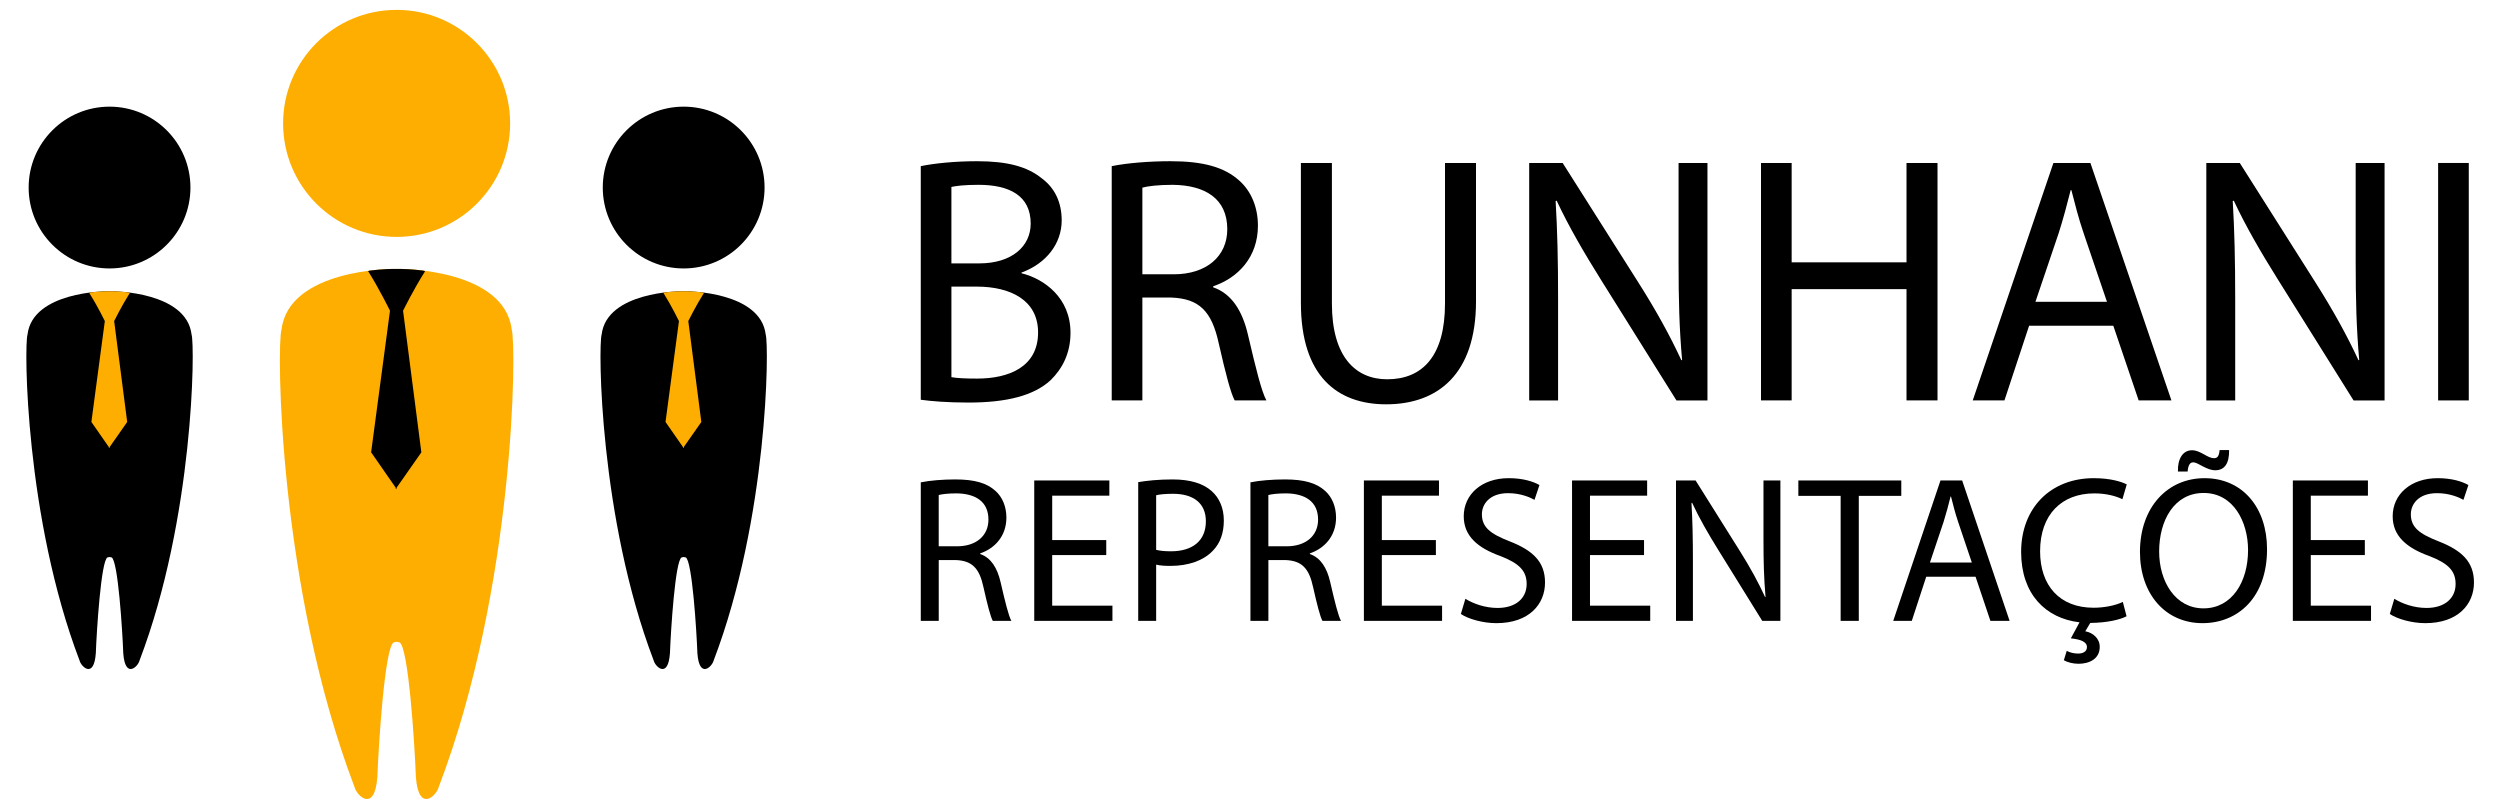
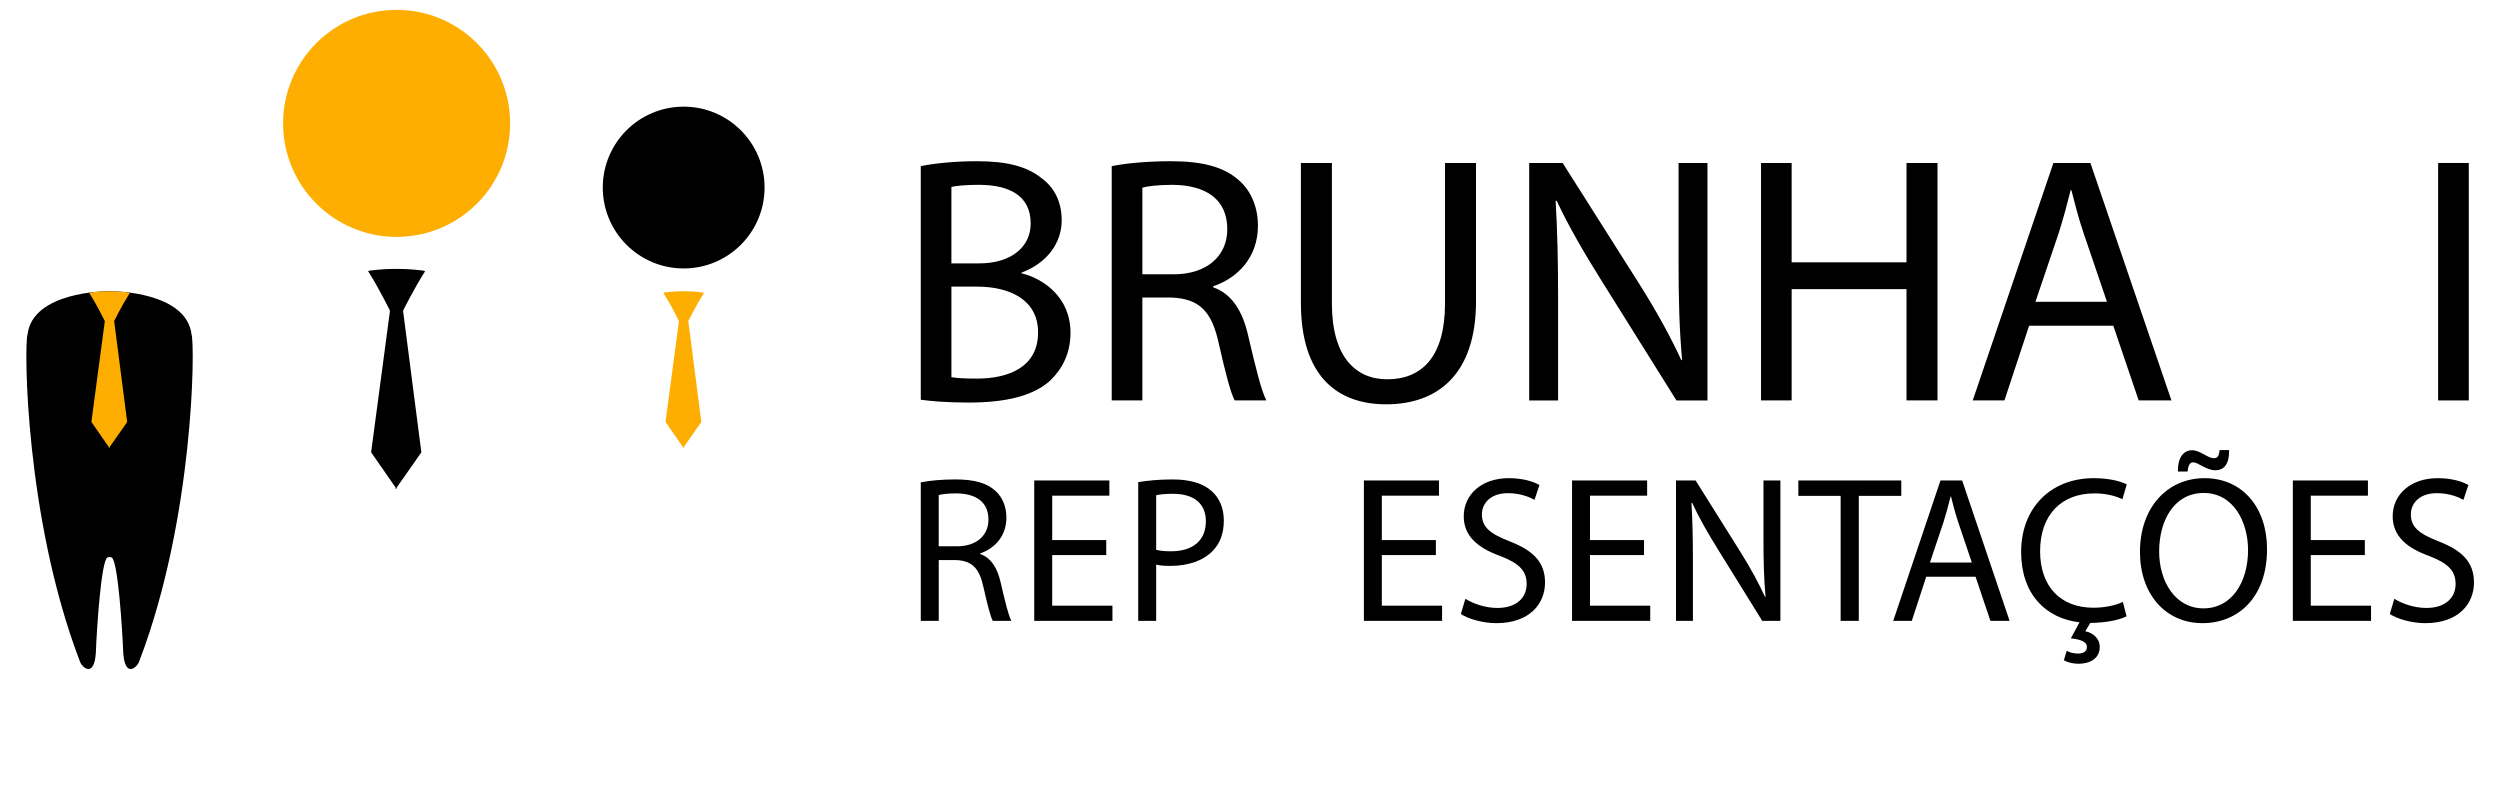
<svg xmlns="http://www.w3.org/2000/svg" version="1.1" id="Camada_1" x="0px" y="0px" viewBox="0 0 1920 622" style="enable-background:new 0 0 1920 622;" xml:space="preserve">
  <style type="text/css">
	.st0{fill:#FDAE01;}
</style>
  <g>
    <g>
      <g>
-         <path class="st0" d="M300.96,206.54c0,0-79.22,0.27-84.77,46.63c-3.79,12.14-2.44,197.84,56.12,351.35     c1.64,6.6,15.51,20.14,17.51-7.96c0.9-24.3,5.7-100.22,12.6-103.22c1.06-0.21,1.74-0.35,2.18-0.44c0.44,0.09,1.12,0.22,2.19,0.44     c6.9,3,11.7,78.91,12.6,103.22c1.99,28.1,15.86,14.55,17.51,7.96C395.44,451,396.8,265.3,393,253.16     c-5.55-46.36-84.77-46.63-84.77-46.63H300.96z" />
        <path d="M300.96,206.54c0,0-7,0.02-16.97,1.27c-0.43,0.14-0.85,0.27-1.28,0.41c8.81,13.99,16.8,30.44,16.8,30.44l-14.49,108.69     l18.86,27.16l0.02,1.14l0.35-0.55l0.37,0.59l0.02-1.21l18.96-27.09l-14.05-108.75c0,0,8.07-16.41,16.93-30.36     c-0.51-0.17-1.01-0.33-1.51-0.49c-9.85-1.22-16.74-1.24-16.74-1.24H300.96z" />
        <path class="st0" d="M391.78,94.76c0,48.15-39.03,87.18-87.18,87.18s-87.18-39.03-87.18-87.18c0-48.15,39.03-87.18,87.18-87.18     S391.78,46.61,391.78,94.76z" />
      </g>
      <g>
-         <path d="M522.47,223.7c0,0-56.46,0.19-60.41,33.23c-2.7,8.65-1.74,140.99,39.99,250.39c1.17,4.7,11.06,14.35,12.47-5.67     c0.64-17.32,4.06-71.42,8.98-73.56c0.75-0.15,1.24-0.25,1.56-0.31c0.32,0.06,0.8,0.16,1.56,0.31c4.92,2.14,8.34,56.24,8.98,73.56     c1.42,20.02,11.3,10.37,12.47,5.67c41.73-109.4,42.69-241.74,39.99-250.39c-3.95-33.04-60.41-33.23-60.41-33.23H522.47z" />
        <path class="st0" d="M522.47,223.7c0,0-4.99,0.02-12.1,0.91c-0.3,0.1-0.6,0.19-0.91,0.29c6.28,9.97,11.98,21.69,11.98,21.69     l-10.32,77.46l13.44,19.35l0.01,0.81l0.25-0.39l0.27,0.42l0.02-0.86l13.51-19.3l-10.01-77.5c0,0,5.75-11.69,12.06-21.64     c-0.36-0.12-0.72-0.24-1.08-0.35c-7.02-0.87-11.93-0.89-11.93-0.89H522.47z" />
        <path d="M587.19,144.04c0,34.31-27.82,62.13-62.13,62.13c-34.31,0-62.13-27.82-62.13-62.13c0-34.31,27.82-62.13,62.13-62.13     C559.37,81.91,587.19,109.73,587.19,144.04z" />
      </g>
      <g>
        <path d="M81.54,223.7c0,0-56.46,0.19-60.41,33.23c-2.7,8.65-1.74,140.99,39.99,250.39c1.17,4.7,11.06,14.35,12.47-5.67     c0.64-17.32,4.06-71.42,8.98-73.56c0.76-0.15,1.24-0.25,1.56-0.31c0.32,0.06,0.8,0.16,1.56,0.31c4.92,2.14,8.34,56.24,8.98,73.56     c1.42,20.02,11.31,10.37,12.47,5.67c41.73-109.4,42.69-241.74,39.99-250.39c-3.95-33.04-60.41-33.23-60.41-33.23H81.54z" />
        <path class="st0" d="M81.54,223.7c0,0-4.99,0.02-12.1,0.91c-0.3,0.1-0.6,0.19-0.91,0.29c6.28,9.97,11.98,21.69,11.98,21.69     l-10.33,77.46l13.44,19.35l0.01,0.81l0.25-0.39l0.27,0.42l0.02-0.86l13.51-19.3l-10.01-77.5c0,0,5.75-11.69,12.06-21.64     c-0.36-0.12-0.72-0.24-1.08-0.35c-7.02-0.87-11.93-0.89-11.93-0.89H81.54z" />
-         <path d="M146.26,144.04c0,34.31-27.82,62.13-62.13,62.13S22,178.35,22,144.04c0-34.31,27.82-62.13,62.13-62.13     S146.26,109.73,146.26,144.04z" />
      </g>
    </g>
    <g>
      <g>
        <path d="M707.15,127.6c10.28-2.16,26.52-3.79,43.02-3.79c23.54,0,38.69,4.06,50.06,13.26c9.47,7.03,15.15,17.86,15.15,32.2     c0,17.59-11.63,33.01-30.85,40.05v0.54c17.32,4.33,37.61,18.67,37.61,45.73c0,15.69-6.22,27.6-15.42,36.53     c-12.72,11.63-33.28,17.05-63.04,17.05c-16.23,0-28.68-1.08-36.53-2.16V127.6z M730.69,202.28h21.38     c24.89,0,39.5-12.99,39.5-30.58c0-21.37-16.24-29.76-40.05-29.76c-10.82,0-17.05,0.81-20.84,1.62V202.28z M730.69,289.67     c4.6,0.81,11.36,1.08,19.75,1.08c24.35,0,46.81-8.93,46.81-35.45c0-24.89-21.38-35.18-47.08-35.18h-19.48V289.67z" />
        <path d="M853.8,127.6c11.91-2.43,28.95-3.79,45.19-3.79c25.16,0,41.4,4.6,52.76,14.88c9.2,8.12,14.34,20.56,14.34,34.63     c0,24.08-15.15,40.05-34.36,46.54v0.81c14.07,4.87,22.46,17.86,26.79,36.8c5.95,25.43,10.28,43.02,14.07,50.06h-24.35     c-2.98-5.41-7.03-20.83-12.18-43.56c-5.41-25.17-15.15-34.63-36.53-35.45h-22.19v79.01H853.8V127.6z M877.34,210.66h24.08     c25.16,0,41.13-13.8,41.13-34.63c0-23.54-17.05-33.82-41.94-34.09c-11.36,0-19.48,1.08-23.27,2.16V210.66z" />
        <path d="M1022.9,125.16v107.96c0,40.86,18.13,58.17,42.48,58.17c27.06,0,44.38-17.86,44.38-58.17V125.16h23.81V231.5     c0,56.01-29.49,79.01-69,79.01c-37.34,0-65.48-21.37-65.48-77.93V125.16H1022.9z" />
        <path d="M1174.42,307.53V125.16h25.7l58.45,92.27c13.53,21.37,24.08,40.59,32.74,59.26l0.54-0.27     c-2.17-24.35-2.71-46.54-2.71-74.95v-76.3h22.19v182.37h-23.81l-57.9-92.54c-12.72-20.29-24.89-41.13-34.09-60.88l-0.81,0.27     c1.35,23,1.89,44.92,1.89,75.22v77.93H1174.42z" />
        <path d="M1375.99,125.16v76.3h88.21v-76.3h23.81v182.37h-23.81v-85.5h-88.21v85.5h-23.54V125.16H1375.99z" />
        <path d="M1558.35,250.17l-18.94,57.36h-24.35l61.96-182.37h28.41l62.23,182.37h-25.16l-19.48-57.36H1558.35z M1618.15,231.77     l-17.86-52.49c-4.06-11.9-6.76-22.73-9.47-33.28h-0.54c-2.71,10.82-5.68,21.92-9.2,33.01l-17.86,52.76H1618.15z" />
-         <path d="M1694.45,307.53V125.16h25.7l58.44,92.27c13.53,21.37,24.08,40.59,32.74,59.26l0.54-0.27     c-2.16-24.35-2.71-46.54-2.71-74.95v-76.3h22.19v182.37h-23.81l-57.9-92.54c-12.72-20.29-24.89-41.13-34.09-60.88l-0.81,0.27     c1.35,23,1.89,44.92,1.89,75.22v77.93H1694.45z" />
        <path d="M1896.02,125.16v182.37h-23.54V125.16H1896.02z" />
      </g>
      <g>
        <path d="M707.15,370.44c6.97-1.44,16.95-2.24,26.46-2.24c14.74,0,24.24,2.72,30.9,8.8c5.39,4.8,8.4,12.16,8.4,20.48     c0,14.24-8.87,23.68-20.12,27.52v0.48c8.24,2.88,13.15,10.56,15.69,21.76c3.49,15.04,6.02,25.44,8.24,29.6h-14.26     c-1.74-3.2-4.12-12.32-7.13-25.76c-3.17-14.88-8.87-20.48-21.39-20.96h-12.99v46.71h-13.79V370.44z M720.94,419.55h14.1     c14.74,0,24.08-8.16,24.08-20.48c0-13.92-9.98-20-24.56-20.16c-6.65,0-11.41,0.64-13.63,1.28V419.55z" />
        <path d="M849.59,426.27h-41.51v38.87h46.27v11.68h-60.05V369h57.68v11.68h-43.89v34.08h41.51V426.27z" />
        <path d="M874.14,370.28c6.65-1.12,15.37-2.08,26.46-2.08c13.63,0,23.61,3.2,29.95,8.96c5.86,5.12,9.35,12.96,9.35,22.56     c0,9.76-2.85,17.44-8.24,23.04c-7.29,7.84-19.17,11.84-32.64,11.84c-4.12,0-7.92-0.16-11.09-0.96v43.19h-13.78V370.28z      M887.92,422.27c3.01,0.8,6.81,1.12,11.41,1.12c16.64,0,26.78-8.16,26.78-23.04c0-14.24-9.98-21.12-25.19-21.12     c-6.02,0-10.62,0.48-12.99,1.12V422.27z" />
-         <path d="M960.33,370.44c6.97-1.44,16.95-2.24,26.46-2.24c14.74,0,24.24,2.72,30.9,8.8c5.39,4.8,8.4,12.16,8.4,20.48     c0,14.24-8.87,23.68-20.12,27.52v0.48c8.24,2.88,13.15,10.56,15.68,21.76c3.48,15.04,6.02,25.44,8.24,29.6h-14.26     c-1.74-3.2-4.12-12.32-7.13-25.76c-3.17-14.88-8.87-20.48-21.39-20.96h-12.99v46.71h-13.78V370.44z M974.11,419.55h14.1     c14.73,0,24.08-8.16,24.08-20.48c0-13.92-9.98-20-24.56-20.16c-6.66,0-11.41,0.64-13.63,1.28V419.55z" />
        <path d="M1102.76,426.27h-41.51v38.87h46.27v11.68h-60.05V369h57.67v11.68h-43.89v34.08h41.51V426.27z" />
        <path d="M1125.41,459.86c6.18,3.84,15.21,7.04,24.72,7.04c14.1,0,22.34-7.52,22.34-18.4c0-10.08-5.7-15.84-20.12-21.44     c-17.43-6.24-28.2-15.36-28.2-30.55c0-16.8,13.78-29.28,34.54-29.28c10.93,0,18.86,2.56,23.61,5.28l-3.8,11.36     c-3.49-1.92-10.61-5.12-20.28-5.12c-14.58,0-20.12,8.8-20.12,16.16c0,10.08,6.5,15.04,21.23,20.8     c18.06,7.04,27.25,15.84,27.25,31.67c0,16.64-12.2,31.2-37.39,31.2c-10.3,0-21.55-3.2-27.25-7.04L1125.41,459.86z" />
        <path d="M1262.62,426.27h-41.51v38.87h46.27v11.68h-60.05V369H1265v11.68h-43.89v34.08h41.51V426.27z" />
        <path d="M1287.17,476.82V369h15.05l34.22,54.55c7.92,12.64,14.1,24,19.17,35.03l0.32-0.16c-1.27-14.4-1.58-27.51-1.58-44.31V369     h12.99v107.82h-13.94l-33.91-54.71c-7.45-12-14.58-24.32-19.96-35.99l-0.48,0.16c0.79,13.6,1.11,26.56,1.11,44.47v46.07H1287.17z     " />
        <path d="M1413.61,380.83h-32.48V369h79.06v11.84h-32.64v95.98h-13.94V380.83z" />
        <path d="M1479.35,442.91l-11.09,33.91H1454L1490.29,369h16.64l36.44,107.82h-14.74l-11.41-33.91H1479.35z M1514.37,432.03     l-10.46-31.03c-2.38-7.04-3.96-13.44-5.54-19.68h-0.32c-1.58,6.4-3.33,12.96-5.39,19.52l-10.46,31.19H1514.37z" />
        <path d="M1633.2,473.3c-4.91,2.56-14.58,4.96-27.89,5.12l-3.8,6.4c5.86,1.12,11.09,5.44,11.09,12c0,9.28-8.08,12.96-16.32,12.96     c-4.12,0-8.56-1.12-11.25-2.72l2.22-7.2c2.38,1.28,5.54,2.08,8.71,2.08c3.65,0,6.81-1.44,6.81-4.96c0-4.16-4.91-5.92-12.36-6.72     l6.66-12.32c-25.98-3.04-44.84-21.6-44.84-54.07c0-33.75,22.66-56.63,55.77-56.63c13.31,0,21.71,2.88,25.35,4.8l-3.33,11.36     c-5.23-2.56-12.68-4.48-21.55-4.48c-25.04,0-41.67,16.16-41.67,44.47c0,26.39,15.05,43.35,41.04,43.35     c8.4,0,16.95-1.76,22.5-4.48L1633.2,473.3z" />
        <path d="M1741.09,421.79c0,37.11-22.34,56.79-49.59,56.79c-28.21,0-48.01-22.08-48.01-54.71c0-34.23,21.07-56.63,49.59-56.63     C1722.24,367.24,1741.09,389.79,1741.09,421.79z M1658.23,423.55c0,23.04,12.36,43.67,34.06,43.67     c21.87,0,34.22-20.32,34.22-44.79c0-21.44-11.09-43.83-34.07-43.83C1669.63,378.6,1658.23,399.87,1658.23,423.55z      M1672.65,362.12c-0.32-9.76,3.8-16.32,10.77-16.32c3.49,0,6.02,1.44,9.35,3.2c2.53,1.44,5.07,2.88,7.61,2.88     c2.38,0,3.8-1.12,4.28-6.24h7.29c0.16,10.08-3.33,15.52-10.61,15.52c-3.33,0-6.18-1.28-9.67-3.04c-3.01-1.6-5.23-3.04-7.45-3.04     c-2.53,0-3.8,2.72-4.12,7.04H1672.65z" />
        <path d="M1816.19,426.27h-41.51v38.87h46.27v11.68h-60.05V369h57.67v11.68h-43.89v34.08h41.51V426.27z" />
        <path d="M1838.84,459.86c6.18,3.84,15.21,7.04,24.72,7.04c14.1,0,22.34-7.52,22.34-18.4c0-10.08-5.71-15.84-20.12-21.44     c-17.43-6.24-28.2-15.36-28.2-30.55c0-16.8,13.79-29.28,34.54-29.28c10.93,0,18.86,2.56,23.61,5.28l-3.8,11.36     c-3.49-1.92-10.62-5.12-20.28-5.12c-14.58,0-20.12,8.8-20.12,16.16c0,10.08,6.5,15.04,21.23,20.8     c18.06,7.04,27.25,15.84,27.25,31.67c0,16.64-12.2,31.2-37.39,31.2c-10.3,0-21.55-3.2-27.25-7.04L1838.84,459.86z" />
      </g>
    </g>
  </g>
</svg>